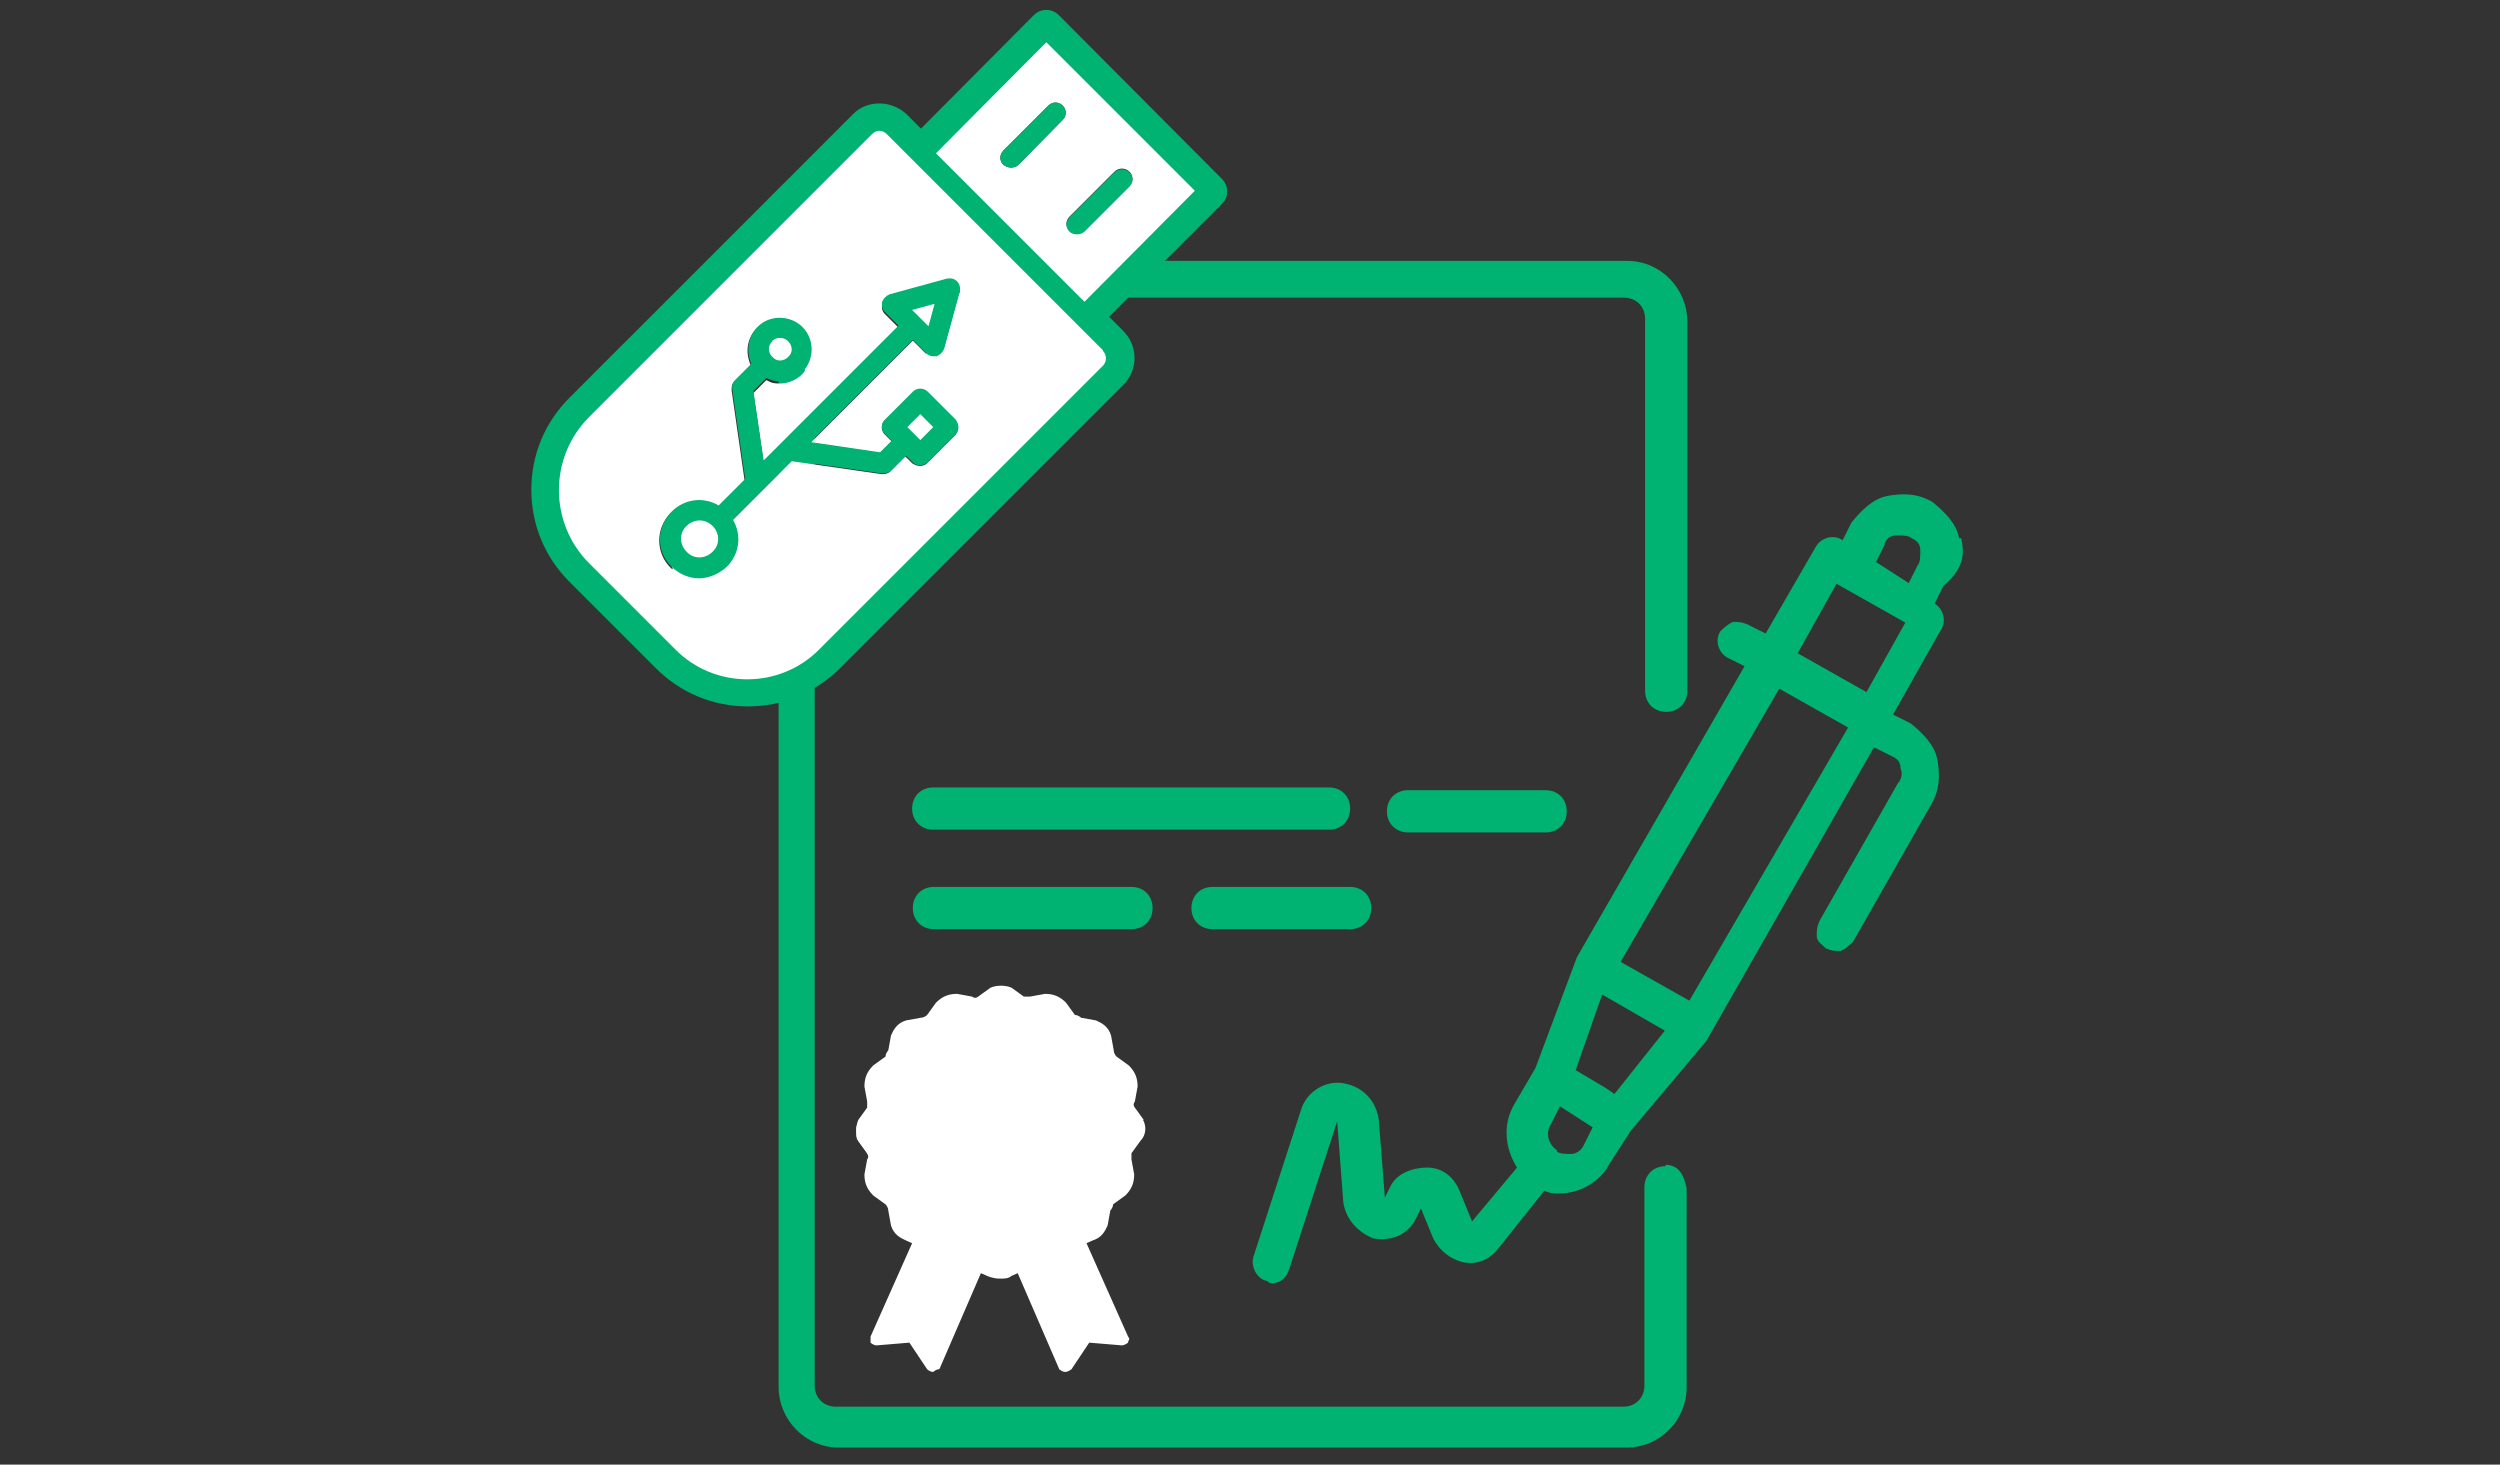
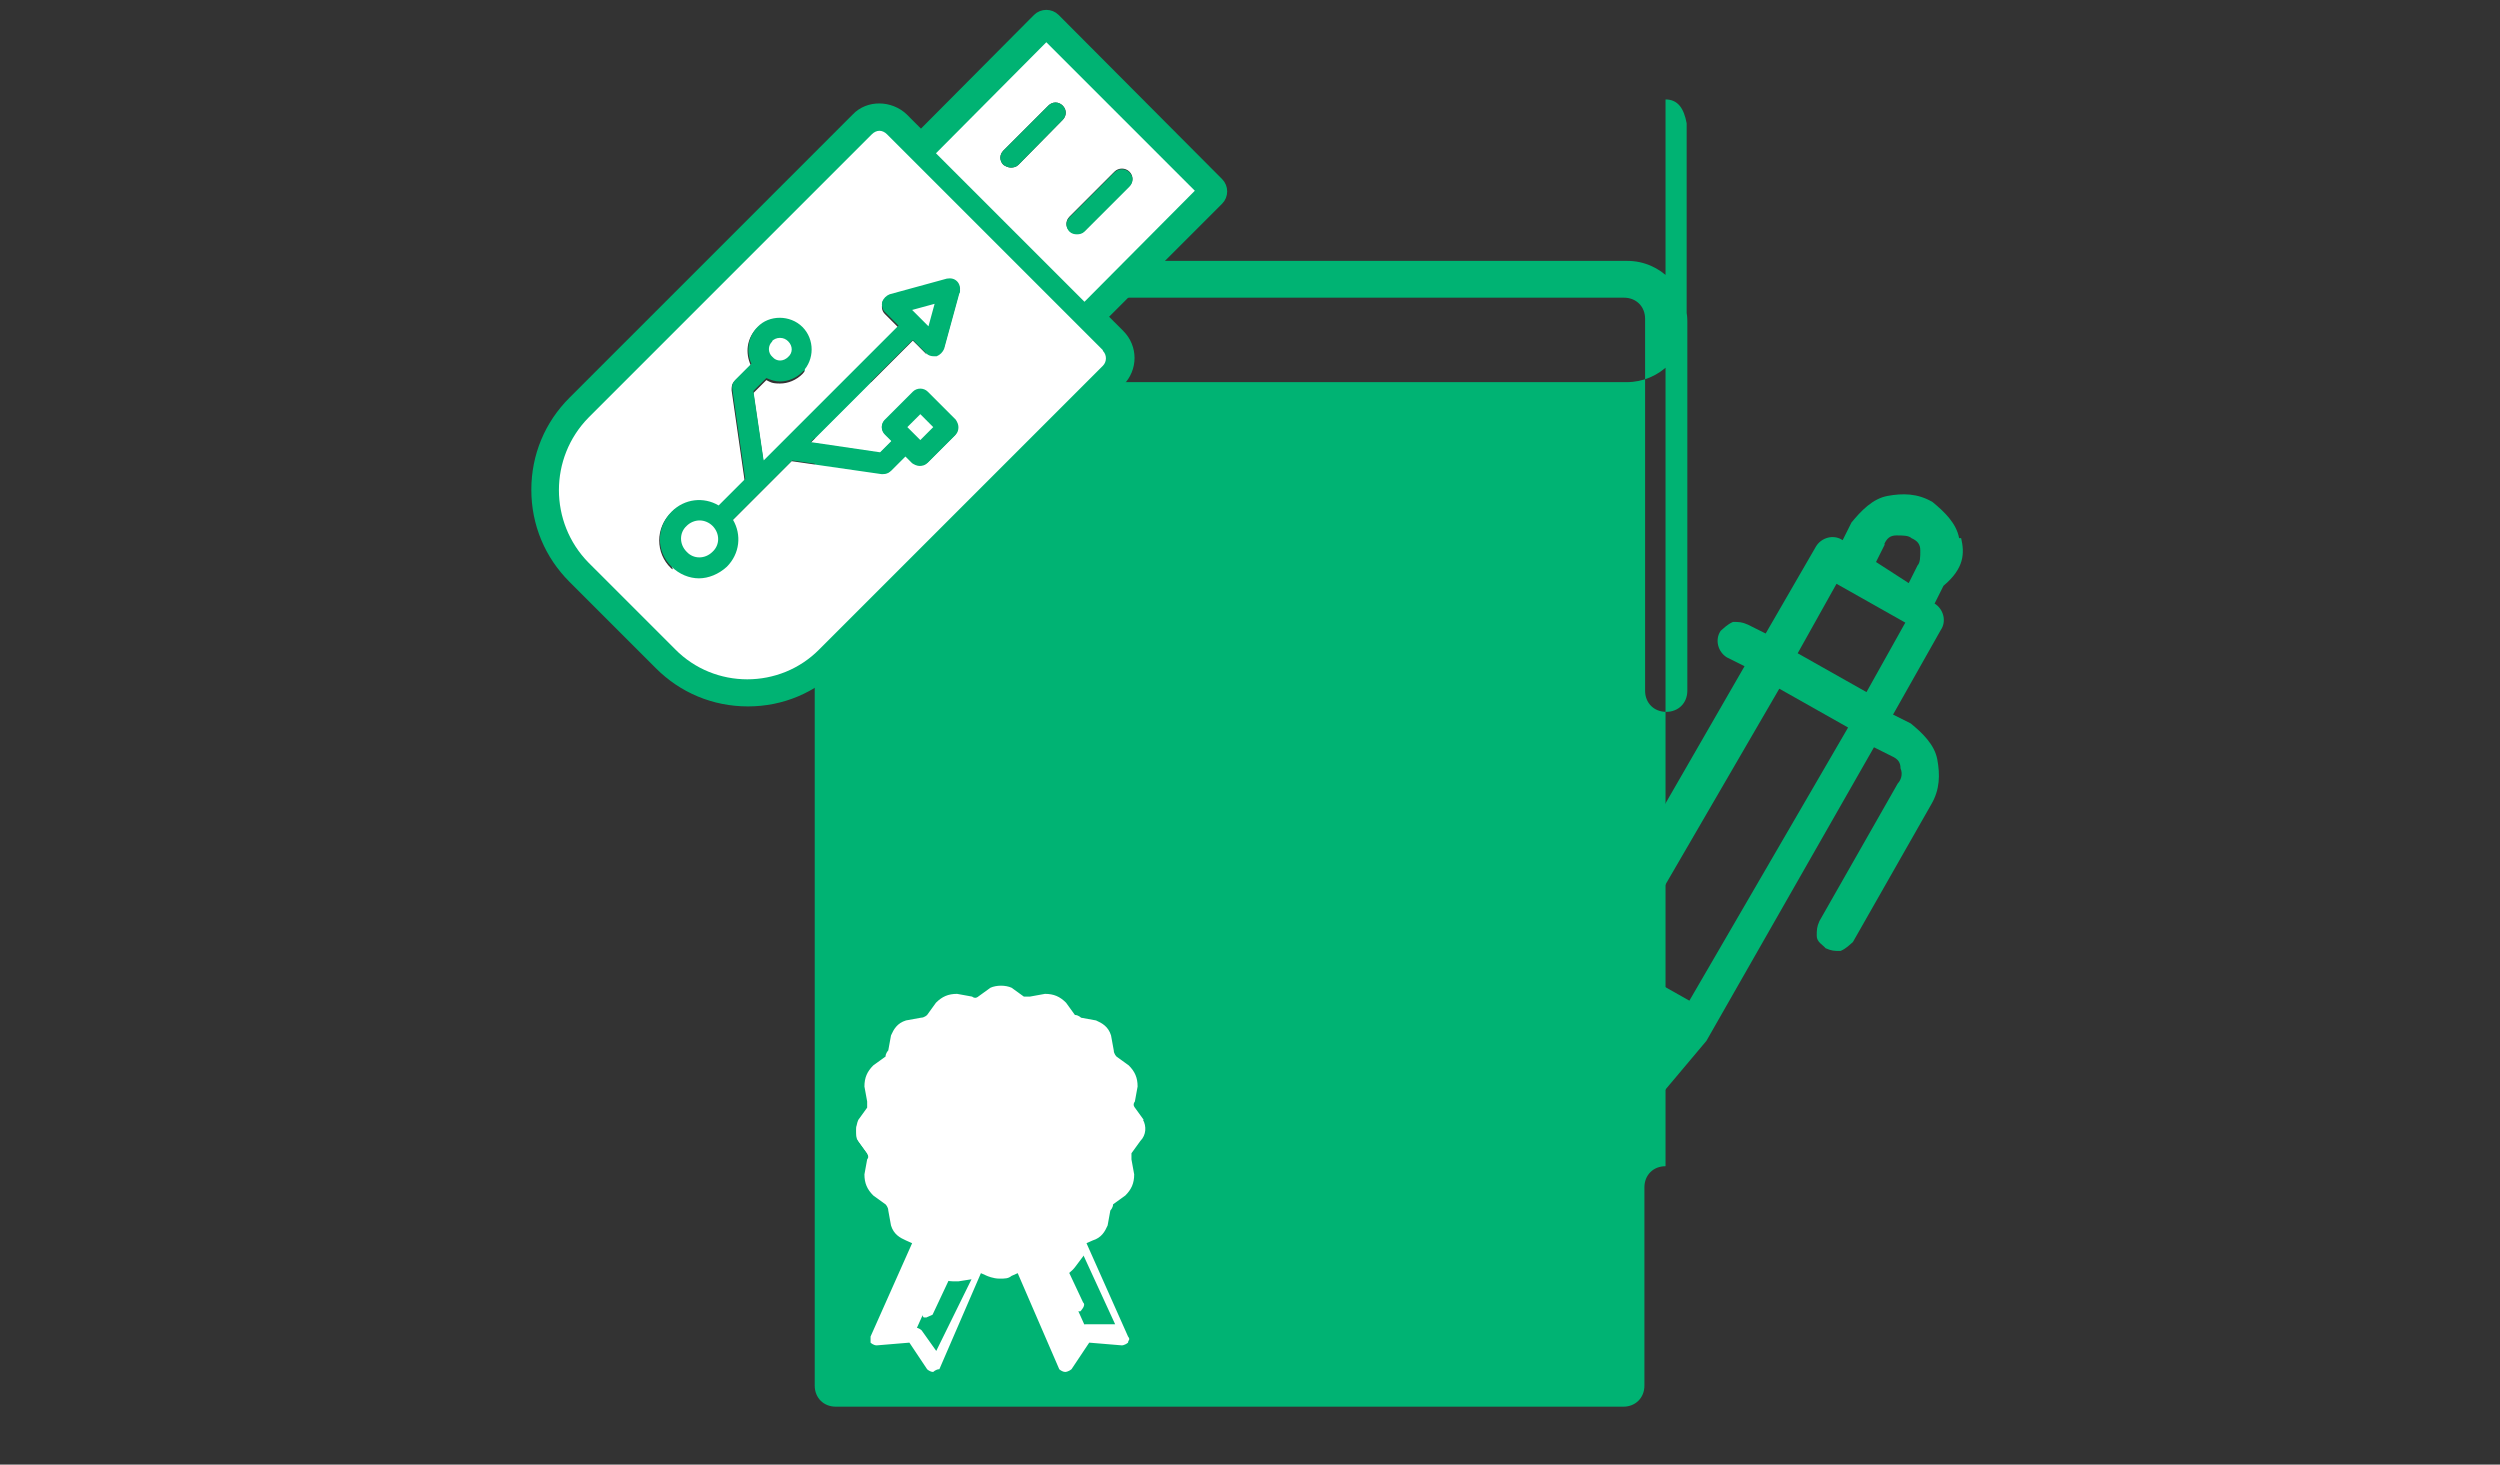
<svg xmlns="http://www.w3.org/2000/svg" version="1.1" viewBox="0 0 367 215">
  <rect x="0" y="0" width="367" height="215" fill="#333333" stroke="none" />
  <defs>
    <style>
      .cls-1 {
        fill: #fff;
      }

      .cls-2, .cls-3 {
        fill: #00b373;
      }

      .cls-3 {
        stroke: #00b373;
        stroke-width: 2px;
      }
    </style>
  </defs>
  <g>
    <g id="Layer_1">
      <g>
        <path class="cls-2" d="M287.6,79c-.4-2.2-2.2-3.9-3.9-5.3-2.2-1.3-4.4-1.3-6.6-.9-2.2.4-3.9,2.2-5.3,3.9l-1.3,2.6c-1.3-.9-3.1-.4-3.9.9l-7.4,12.8-2.6-1.3c-.9-.4-1.3-.4-2.2-.4-.9.4-1.3.9-1.8,1.3-.9,1.3-.4,3.1.9,3.9l2.6,1.3-24.6,42.7-6.1,16.3-3.1,5.3c-1.8,3.1-1.3,6.6.4,9.3l-6.6,7.9-1.8-4.4c-.9-2.2-2.6-3.5-4.8-3.5s-4.4.9-5.3,2.6l-.9,1.8-.9-11.5c-.4-2.6-2.2-4.8-5.3-5.3-2.6-.4-5.3,1.3-6.1,3.9l-7,21.6c-.4,1.3.4,3.1,1.8,3.5.4,0,.4.4.9.4,1.3,0,2.2-.9,2.6-2.2l7-21.6.9,11.9c.4,2.6,2.2,4.4,4.4,5.3,2.6.4,4.8-.4,6.1-2.6l.9-1.8,1.8,4.4c.9,1.8,2.6,3.1,4.4,3.5,2.2.4,3.9-.4,5.3-2.2l6.6-8.3c.9.4,1.3.4,2.2.4,3.1,0,6.1-1.8,7.4-4.4l3.1-4.8,11.1-13.2,24.6-43.1,2.6,1.3c.9.4,1.3.9,1.3,1.8.4.9,0,1.8-.4,2.2l-11.5,20.2c-.4.9-.4,1.3-.4,2.2s.9,1.3,1.3,1.8c.9.4,1.3.4,2.2.4.9-.4,1.3-.9,1.8-1.3l11.5-20.2c1.3-2.2,1.3-4.4.9-6.6-.4-2.2-2.2-3.9-3.9-5.3l-2.6-1.3,7-12.4c.9-1.3.4-3.1-.9-3.9l1.3-2.6c3.1-2.6,3.1-4.8,2.6-7h-.2ZM276.6,79.9c.4-.9.9-1.3,1.8-1.3s1.8,0,2.2.4c.9.4,1.3.9,1.3,1.8s0,1.8-.4,2.2l-1.3,2.6-4.8-3.1,1.3-2.6h-.1ZM237,160.6l-1.3-.9-4.4-2.6,3.9-11.1,9.2,5.3-7.4,9.3ZM228.6,168.9c-1.3-.9-1.8-2.6-.9-3.9l1.3-2.6,4.8,3.1-1.3,2.6c-.4.9-1.3,1.3-1.8,1.3-.9,0-1.8,0-2.2-.4h.1ZM248,146.9l-10.1-5.7,23.3-40.1,10.1,5.7-23.3,40.1ZM274,101.6l-10.1-5.7,5.7-10.2,10.1,5.7-5.7,10.2Z" />
        <path class="cls-2" d="M198.2,118.7c0-1.8-1.3-3.1-3.1-3.1h-58.1c-1.8,0-3.1,1.3-3.1,3.1s1.3,3.1,3.1,3.1h58.1c1.8,0,3.1-1.3,3.1-3.1Z" />
        <path class="cls-2" d="M226.9,116h-20.2c-1.8,0-3.1,1.3-3.1,3.1s1.3,3.1,3.1,3.1h20.2c1.8,0,3.1-1.3,3.1-3.1s-1.3-3.1-3.1-3.1Z" />
        <path class="cls-2" d="M166.1,136.4c1.8,0,3.1-1.3,3.1-3.1s-1.3-3.1-3.1-3.1h-29c-1.8,0-3.1,1.3-3.1,3.1s1.3,3.1,3.1,3.1h29Z" />
        <path class="cls-2" d="M178,136.4h20.2c1.8,0,3.1-1.3,3.1-3.1s-1.3-3.1-3.1-3.1h-20.2c-1.8,0-3.1,1.3-3.1,3.1s1.3,3.1,3.1,3.1Z" />
-         <path class="cls-2" d="M244.5,171.2c-1.8,0-3.1,1.3-3.1,3.1v29.1c0,1.8-1.3,3.1-3.1,3.1h-115.6c-1.8,0-3.1-1.3-3.1-3.1V46.8c0-1.8,1.3-3.1,3.1-3.1h115.7c1.8,0,3.1,1.3,3.1,3.1v54.6c0,1.8,1.3,3.1,3.1,3.1s3.1-1.3,3.1-3.1v-54.2c0-4.8-3.9-8.9-8.8-8.9h-115.8c-4.8,0-8.8,3.9-8.8,8.9v156.4c0,4.8,3.9,8.9,8.8,8.9h115.7c4.8,0,8.8-3.9,8.8-8.9v-29.1c-.4-2.2-1.3-3.5-3.1-3.5h0Z" />
-         <path class="cls-1" d="M159.6,195.5l5.4.7-6.5-14.7-8.7,3.7,6.6,14.8,3.2-4.5Z" />
-         <path class="cls-1" d="M144.1,185.2l-8.7-3.7-6.5,14.7,5.4-.7,3.2,4.5,6.6-14.8Z" />
+         <path class="cls-2" d="M244.5,171.2c-1.8,0-3.1,1.3-3.1,3.1v29.1c0,1.8-1.3,3.1-3.1,3.1h-115.6c-1.8,0-3.1-1.3-3.1-3.1V46.8c0-1.8,1.3-3.1,3.1-3.1h115.7c1.8,0,3.1,1.3,3.1,3.1v54.6c0,1.8,1.3,3.1,3.1,3.1s3.1-1.3,3.1-3.1v-54.2c0-4.8-3.9-8.9-8.8-8.9h-115.8c-4.8,0-8.8,3.9-8.8,8.9c0,4.8,3.9,8.9,8.8,8.9h115.7c4.8,0,8.8-3.9,8.8-8.9v-29.1c-.4-2.2-1.3-3.5-3.1-3.5h0Z" />
        <path class="cls-1" d="M139.7,183.3l-4.2-1.8-6.5,14.7,5.3-.6,3.6-8c.6.3,1.3.5,2,.5h.8l1.9-.3.3.2,1.1-2.5-4.4-1.9v-.2Z" />
        <path class="cls-1" d="M156,187.5c.7-.4,1.4-.9,1.9-1.6l1.2-1.6h.5l-1.1-2.7-4.2,1.8-4.4,1.9,6.6,14.8,3.1-4.5h.1l-3.6-8h-.1Z" />
        <path class="cls-1" d="M167,167.1l-1.3,1.8s-.4.9-.4,1.3l.4,2.2c0,.9-.4,1.8-.9,2.2l-1.8,1.3s-.9.9-.9,1.3l-.4,2.2c0,.9-.9,1.3-1.8,1.8l-2.2.4s-.9.4-1.3.9l-1.3,1.8c-.4.9-1.3.9-2.2.9l-2.2-.4s-.9,0-1.3.4l-1.8,1.3c-.9.4-1.8.4-2.2,0l-1.8-1.3s-.9-.4-1.3-.4l-2.2.4c-.9,0-1.8-.4-2.2-.9l-1.3-1.8s-.9-.9-1.3-.9l-2.2-.4c-.9,0-1.3-.9-1.8-1.8l-.4-2.2s-.4-.9-.9-1.3l-1.8-1.3c-.9-.4-.9-1.3-.9-2.2l.4-2.2s0-.9-.4-1.3l-1.3-1.8c-.4-.9-.4-1.8,0-2.2l1.3-1.8s.4-.9.4-1.3l-.4-2.2c0-.9.4-1.8.9-2.2l1.8-1.3s.9-.9.9-1.3l.4-2.2c0-.9.9-1.3,1.8-1.8l2.2-.4s.9-.4,1.3-.9l1.3-1.8c.4-.9,1.3-.9,2.2-.9l2.2.4s.9,0,1.3-.4l1.8-1.3c.9-.4,1.8-.4,2.2,0l1.8,1.3s.9.4,1.3.4l2.2-.4c.9,0,1.8.4,2.2.9l1.3,1.8s.9.9,1.3.9l2.2.4c.9,0,1.3.9,1.8,1.8l.4,2.2s.4.9.9,1.3l1.8,1.3c.9.4.9,1.3.9,2.2l-.4,2.2s0,.9.4,1.3l1.3,1.8c.4.9.4,1.8,0,2.2Z" />
        <path class="cls-1" d="M134.4,161.8c0-5.7,2.2-11.1,5.7-14.6-.9,0-1.8.4-2.2.9l-1.3,1.8s-.9.9-1.3.9l-2.2.4c-.9,0-1.3.9-1.8,1.8l-.4,2.2s-.4.9-.9,1.3l-1.8,1.3c-.9.4-.9,1.3-.9,2.2l.4,2.2s0,.9-.4,1.3l-1.3,1.8c-.4.9-.4,1.8,0,2.2l1.3,1.8s.4.9.4,1.3l-.4,2.2c0,.9.4,1.8.9,2.2l1.8,1.3s.9.9.9,1.3l.4,2.2c0,.9.9,1.3,1.8,1.8l2.2.4s.9.4,1.3.9l1.3,1.8c.4.9,1.3.9,2.2.9l2.2-.4s.9,0,1.3.4l1.8,1.3c.9.4,1.8.4,2.2,0l1.8-1.3s.9-.4,1.3-.4l2.2.4c.9,0,1.8-.4,2.2-.9v-.4c-11.1-.9-20.7-10.6-20.7-22.4v-.3Z" />
        <path class="cls-1" d="M146.7,172.9c3.7,0,6.6-3,6.6-6.6s-3-6.6-6.6-6.6-6.6,3-6.6,6.6,3,6.6,6.6,6.6Z" />
        <path class="cls-1" d="M150.2,173.3c-5.3-.9-9.6-5.3-10.5-10.6-.4-1.8-.4-3.5,0-4.8,0-.4-.4-.9-.9-.4-2.6,2.6-4.4,6.1-3.9,10.6.9,5.3,5.3,10.2,10.5,10.6,3.9.4,7.9-.9,10.5-3.9.4-.4,0-1.3-.4-.9-1.8,0-3.5,0-5.3-.4h0Z" />
        <path class="cls-1" d="M146.7,172l-5.3,3.1s-1.3,0-.9-.9l1.3-5.7-4.4-3.9s-.4-1.3.4-1.3l5.7-.9,2.6-5.3s.9-.4,1.3,0l2.6,5.3,5.7.9s.9.9.4,1.3l-4.4,3.9,1.3,5.7s-.4.9-.9.9l-5.7-3.1h.3Z" />
        <path class="cls-1" d="M146.7,157.4l.4-.4s-.9-.4-1.3,0l-2.6,5.3-5.7.9s-.9.9-.4,1.3l4.4,3.9-1.3,5.7s.4.9.9.9l1.3-.9,1.8-5.7s0-1.3-.4-1.8l-.4-.4s0-.9.4-.9h.4c.9-.4,1.3-.9,1.3-1.8l1.3-6.1h-.1Z" />
        <path class="cls-1" d="M153.3,153.5s.9,0,1.3-.4,0-.9-.4-1.3c-6.1-3.1-13.7-1.8-18.5,3.1-5.7,5.7-6.1,15-1.3,21.1,0,.4.4.4.9.4h.4s.4-.9,0-1.3c-4.4-5.7-3.9-13.7,1.3-18.9,3.9-4.4,10.5-5.7,16.3-2.6h0Z" />
        <path class="cls-1" d="M160,158.3s-.4.9-.4,1.3c2.6,5.3,1.8,12.4-2.6,16.3-5.3,4.8-13.2,5.7-18.9,1.3-.4-.4-.9-.4-1.3,0-.4.4-.4.9,0,1.3,3.1,2.2,6.1,3.5,9.6,3.5s8.3-1.8,11.5-4.8c4.8-4.8,6.1-12.4,3.1-18.5,0-.4-.4-.4-.9-.4h-.1Z" />
        <path class="cls-1" d="M156.5,155.2s.4.4.9.4c0,0,.1.3.4.9,0,0,.4.4.9.4s.4,0,.4-.4c.4-.4.4-.9,0-1.3q-.4-.4-.9-.9s-.3-.3-.9-.9c0,0-.9-.4-1.3,0,0,.9,0,1.8.4,1.8h.1Z" />
        <path class="cls-1" d="M167.9,164.4l-1.3-1.8s-.4-.4,0-.9l.4-2.2c0-1.3-.4-2.2-1.3-3.1l-1.8-1.3s-.4-.4-.4-.9l-.4-2.2c-.4-1.3-1.3-1.8-2.2-2.2l-2.2-.4s-.4-.4-.9-.4l-1.3-1.8c-.9-.9-1.8-1.3-3.1-1.3l-2.2.4h-.9l-1.8-1.3c-.9-.4-2.2-.4-3.1,0l-1.8,1.3s-.4.4-.9,0l-2.2-.4c-1.3,0-2.2.4-3.1,1.3l-1.3,1.8s-.4.4-.9.4l-2.2.4c-1.3.4-1.8,1.3-2.2,2.2l-.4,2.2s-.4.4-.4.9l-1.8,1.3c-.9.9-1.3,1.8-1.3,3.1l.4,2.2v.9l-1.3,1.8c-.4.9-.4,2.2,0,3.1l1.3,1.8s.4.4,0,.9l-.4,2.2c0,1.3.4,2.2,1.3,3.1l1.8,1.3s.4.4.4.9l.4,2.2c.4,1.3,1.3,1.8,2.2,2.2l.9.4-6.1,13.7v.9s.4.4.9.4l4.8-.4,2.6,3.9s.4.4.9.4c0,0,.4-.4.9-.4l6.1-14.1.9.4s.9.4,1.8.4,1.3,0,1.8-.4l.9-.4,6.1,14.1s.4.4.9.4c0,0,.4,0,.9-.4l2.6-3.9,4.8.4s.4,0,.9-.4c0-.4.4-.4,0-.9l-6.1-13.7.9-.4c1.3-.4,1.8-1.3,2.2-2.2l.4-2.2s.4-.4.4-.9l1.8-1.3c.9-.9,1.3-1.8,1.3-3.1l-.4-2.2v-.9l1.3-1.8c.9-.9.9-2.2.4-3.1h.1ZM137.5,198.4l-2.2-3.1s-.4-.4-.9-.4l-3.9.4,5.7-12.4s.4,0,.4.4l1.3,1.8.4.4-3.1,6.6s0,.9.4,1.3h.4l.9-.4,3.1-6.6h.9l2.2-.4h.4l-6.1,12.4h.1ZM159.5,194.4s-.9,0-.9.4l-2.2,3.1-5.7-12.8h.4l2.2.4h.9l3.1,6.6s.4.4.9.4h.4s.9-.9.4-1.3l-3.1-6.6.4-.4,1.3-1.8s0-.4.4-.4l5.7,12.4h-4.4.2ZM166.1,166.6l-1.3,1.8s-.4,1.3-.4,2.2l.4,2.2s0,.9-.4,1.3l-1.8,1.3s-.9.9-1.3,1.8l-.4,2.2s-.4.9-.9.9l-2.2.4c-.9,0-1.3.4-1.8,1.3l-1.3,1.8s-.9.4-1.3.4l-2.2-.4c-.9,0-1.3,0-2.2.4l-1.8,1.3s-.9.4-1.3,0l-1.8-1.3s-.9-.4-1.8-.4h-.4l-2.2.4s-.9,0-1.3-.4l-1.3-1.8s-.9-.9-1.8-1.3l-2.2-.4s-.9-.4-.9-.9l-.4-2.2c0-.9-.4-1.3-1.3-1.8l-1.8-1.3s-.4-.9-.4-1.3l.4-2.2c0-.9,0-1.3-.4-2.2l-1.3-1.8s-.4-.9,0-1.3l1.3-1.8s.4-1.3.4-2.2l-.4-2.2s0-.9.4-1.3l1.8-1.3s.9-.9,1.3-1.8l.4-2.2s.4-.9.9-.9l2.2-.4c.9,0,1.3-.4,1.8-1.3l1.3-1.8s.9-.4,1.3-.4l2.2.4c.9,0,1.3,0,2.2-.4l1.8-1.3s.9-.4,1.3,0l1.8,1.3s1.3.4,2.2.4l2.2-.4s.9,0,1.3.4l1.3,1.8s.9.9,1.8,1.3l2.2.4s.9.4.9.9l.4,2.2c0,.9.4,1.3,1.3,1.8l1.8,1.3s.4.9.4,1.3l-.4,2.2c0,.9,0,1.3.4,2.2l1.3,1.8s.4.9,0,1.3Z" />
        <path class="cls-1" d="M137.1,164.9l3.9,3.5-.9,5.3s0,1.3.4,1.8c0,0,.3.1.9.4,0,0,.4,0,.9-.4l4.8-2.6,4.8,2.6s1.3.4,1.8,0c.4-.4.9-.9.4-1.8l-.9-5.3,3.9-3.5s.4-.9.4-1.8c-.4-.4-.9-.9-1.3-1.3l-5.3-.4-2.2-4.8s-.9-.9-1.3-.9-1.3.4-1.3.9l-2.2,4.8-5.3.4s-1.3.4-1.3,1.3c-1.3.9-.9,1.3-.4,1.8h.2ZM143.7,163.1s.4-.4.9-.4l2.2-4.8,2.2,4.8s.4.4.9.4l5.3.9-3.9,3.5s-.4.4-.4.9l.9,5.3-4.8-2.6h-.9l-4.8,2.6.9-5.3s0-.4-.4-.9l-3.9-3.5,6.1-.9h-.3Z" />
        <path class="cls-3" d="M178.6,26.9l-23.9-24c-.6-.6-1.6-.6-2.2,0l-17.3,17.4-2.8-2.8c-1.8-1.7-4.8-1.8-6.5,0l-41.6,41.6c-3.4,3.4-5.3,7.9-5.3,12.8s1.9,9.4,5.3,12.8l12.7,12.7c3.4,3.4,7.9,5.3,12.8,5.3s9.3-1.9,12.8-5.3l41.6-41.6c1.8-1.8,1.8-4.7,0-6.5l-2.8-2.8,17.3-17.3c.6-.6.6-1.6,0-2.2ZM161.9,51.4c.6.6.6,1.6,0,2.2l-41.6,41.6c-5.9,5.9-15.4,5.9-21.2,0l-12.7-12.7c-5.8-5.9-5.8-15.4,0-21.3l41.6-41.6c.3-.3.7-.5,1.1-.5s.8.2,1.1.5l31.7,31.7ZM159.1,44.3l-21.8-21.8,16.2-16.3,21.8,21.8-16.2,16.3Z" />
        <path class="cls-1" d="M153.6,6.2l-16.2,16.3,21.8,21.8,16.2-16.3-21.8-21.8ZM156,17.6l-6.5,6.6c-.3.3-.7.4-1.1.4s-.8-.2-1.1-.4c-.6-.6-.6-1.5,0-2.1l6.6-6.6c.6-.6,1.5-.6,2.1,0,.6.6.6,1.5,0,2.1ZM159.2,33.9c-.3.3-.7.4-1.1.4s-.8-.1-1.1-.4c-.6-.6-.6-1.5,0-2.1l6.6-6.6c.6-.6,1.6-.6,2.2,0,.6.6.6,1.5,0,2.1l-6.6,6.6Z" />
        <path class="cls-1" d="M161.9,51.4l-31.7-31.7c-.3-.3-.7-.5-1.1-.5s-.8.2-1.1.5l-41.6,41.6c-5.8,5.9-5.8,15.4,0,21.3l12.7,12.7c5.8,5.9,15.4,5.9,21.2,0l41.6-41.6c.6-.6.6-1.6,0-2.2ZM140.8,42.9l-2.3,8.4c-.1.5-.5-7.8-1-7.6-3.1-.9-4.8.9-4.9.9-.4,0,3.7,7.7,3.4,7.4l-2-2-15,15,10.2,1.5,1.7-1.7-1-1c-.6-.6-.6-1.5,0-2.1l2.2,2.1c.6-.6,2.1,1.6,2.7,2.2l5.4-4.3c.3.3.4.7.4,1.1s-.2.8-.4,1.1l-4.1,4.1c-.3.3-.7.4-1.1.4s-.8-.2-1.1-.4l-1-1-2.2,2.2c-.3.3-.7.4-1.1.4s-.1,0-.2,0l-13.2-1.9-8.7,8.7c1.3,2.2-5.4-2.8-7.2-.9-1.1,1.1-.8,4.5-2.2,4.5s1.5,4.5.4,3.4c-2.3-2.2-2.3-5.9,0-8.1,1.9-1.9,4.7-2.2,6.9-.9l3.9-3.9-1.9-13.2c0-.5,0-.9.4-1.3l2.4-2.4c-.8-1.8-.6-3.9.9-5.4,1.8-1.8-.5,3.4,1.3,5.2,1.8,1.8,7.2-.4,5.4,1.5-.9.9-2.1,1.4-3.3,1.4s-1.4-.2-2-.5l-1.9,1.9,1.5,10.2,19.8-19.8-2-2c-.4-.4-.5-.9-.4-1.5.1-.5.5-.9,1.1-1.1l8.4-2.3c.5-.1,1.1,0,1.5.4.4.4.5.9.4,1.5Z" />
        <path class="cls-2" d="M156,17.6l-6.5,6.6c-.3.3-.7.4-1.1.4s-.8-.2-1.1-.4c-.6-.6-.6-1.5,0-2.1l6.6-6.6c.6-.6,1.5-.6,2.1,0,.6.6.6,1.5,0,2.1Z" />
        <path class="cls-2" d="M165.8,27.4l-6.6,6.6c-.3.3-.7.4-1.1.4s-.8-.1-1.1-.4c-.6-.6-.6-1.5,0-2.1l6.6-6.6c.6-.6,1.6-.6,2.2,0,.6.6.6,1.5,0,2.1Z" />
        <path class="cls-2" d="M136,51.9c.3.3.7.4,1.1.4s.3,0,.4,0c.5-.2.9-.6,1.1-1.1l2.3-8.4c.1-.5,0-1.1-.4-1.5-.4-.4-.9-.5-1.5-.4l-8.4,2.3c-.5.2-.9.6-1.1,1.1-.1.5,0,1.1.4,1.5l2,2-19.8,19.8-1.5-10.2,1.9-1.9c.7.3,1.3.5,2,.5,1.2,0,2.4-.5,3.3-1.4,1.8-1.8,1.8-4.8,0-6.6-1.8-1.8-4.9-1.8-6.6,0-1.4,1.4-1.7,3.6-.9,5.4l-2.4,2.4c-.3.3-.5.8-.4,1.3l1.9,13.2-3.9,3.9c-2.2-1.3-5-1-6.9.9-2.3,2.3-2.3,5.9,0,8.1,1.1,1.1,2.6,1.7,4,1.7s2.9-.6,4.1-1.7c1.9-1.9,2.2-4.7.9-6.9l8.7-8.7,13.2,1.9c0,0,.1,0,.2,0,.4,0,.8-.2,1.1-.4l2.2-2.2,1,1c.3.3.7.4,1.1.4s.8-.2,1.1-.4l4.1-4.1c.3-.3.4-.7.4-1.1s-.2-.8-.4-1.1l-4.1-4.1c-.6-.6-1.6-.6-2.2,0l-4.1,4.1c-.6.6-.6,1.5,0,2.1l1,1-1.7,1.7-10.2-1.5,15-15,2,2ZM113.3,50.1c.3-.3.7-.5,1.2-.5s.9.2,1.2.5c.7.7.7,1.7,0,2.3-.7.7-1.7.7-2.3,0-.7-.6-.7-1.7,0-2.3ZM104.6,81c-1.1,1.1-2.8,1.1-3.8,0-1.1-1.1-1.1-2.8,0-3.8.5-.5,1.2-.8,1.9-.8s1.4.3,1.9.8c1.1,1.1,1.1,2.8,0,3.8ZM135.1,60.8l1.9,1.9-1.9,1.9-1.9-1.9,1.9-1.9ZM137.2,44.6l-.9,3.3-2.4-2.4,3.3-.9Z" />
      </g>
    </g>
  </g>
</svg>